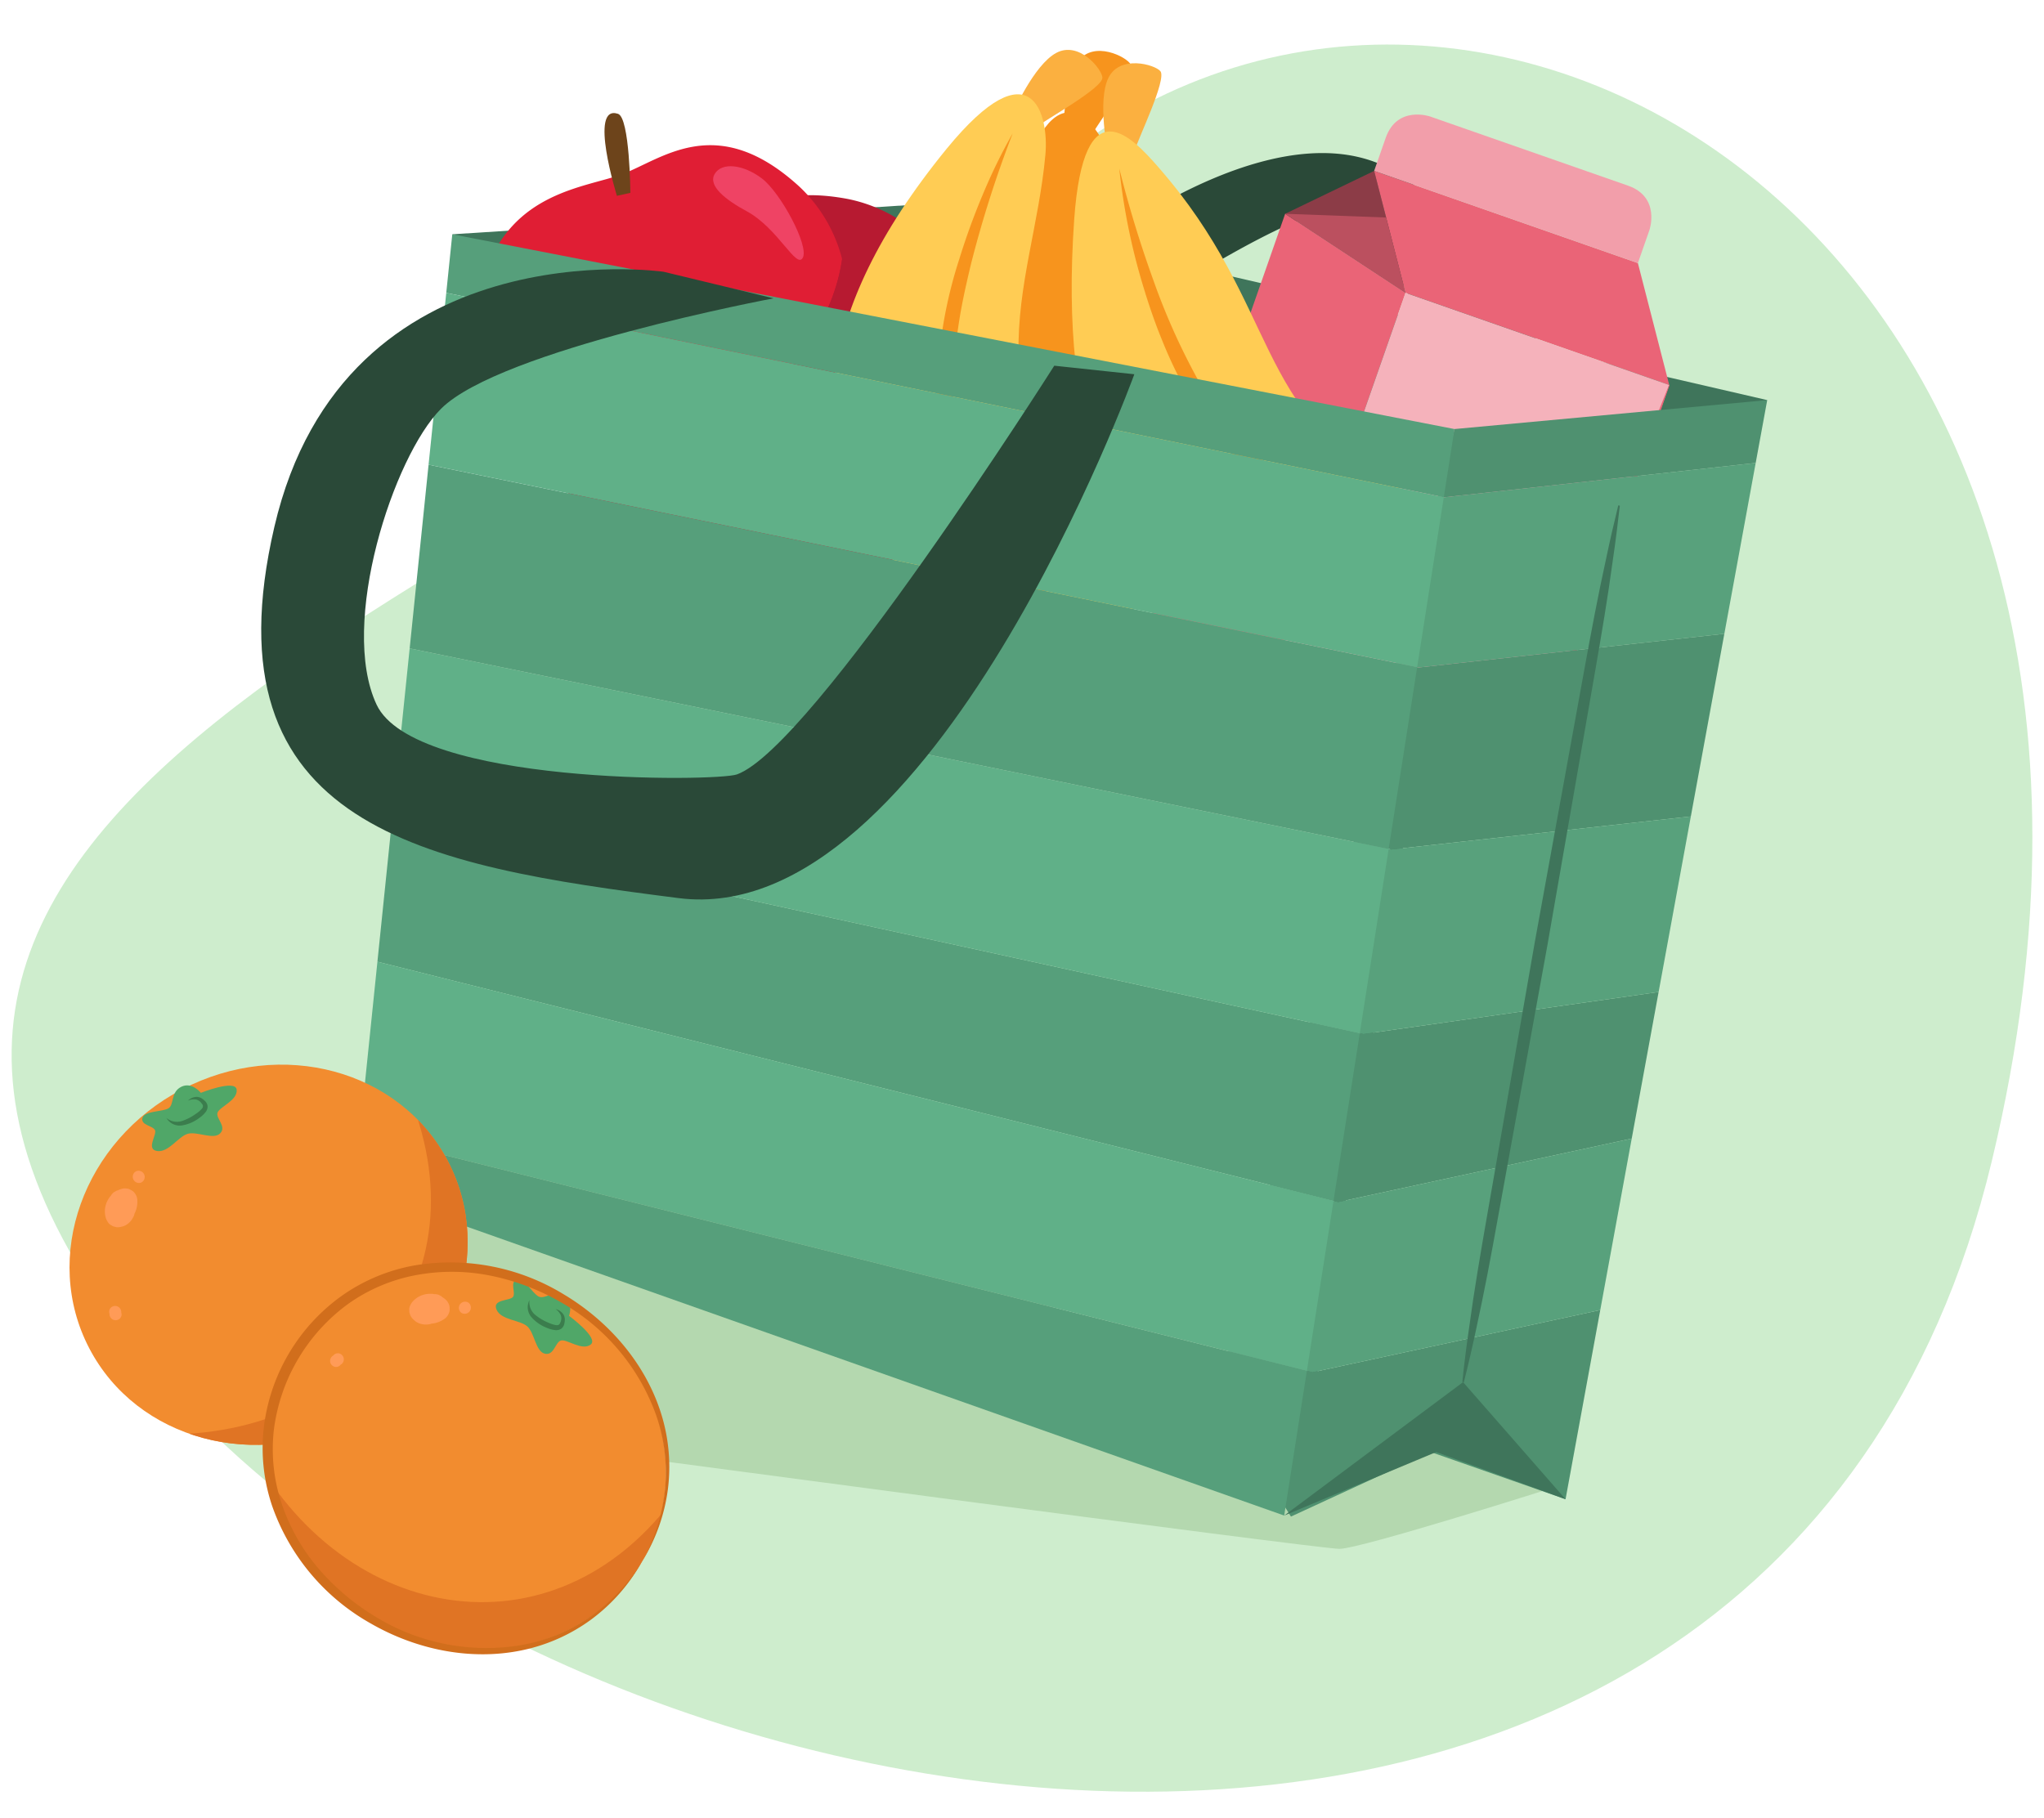
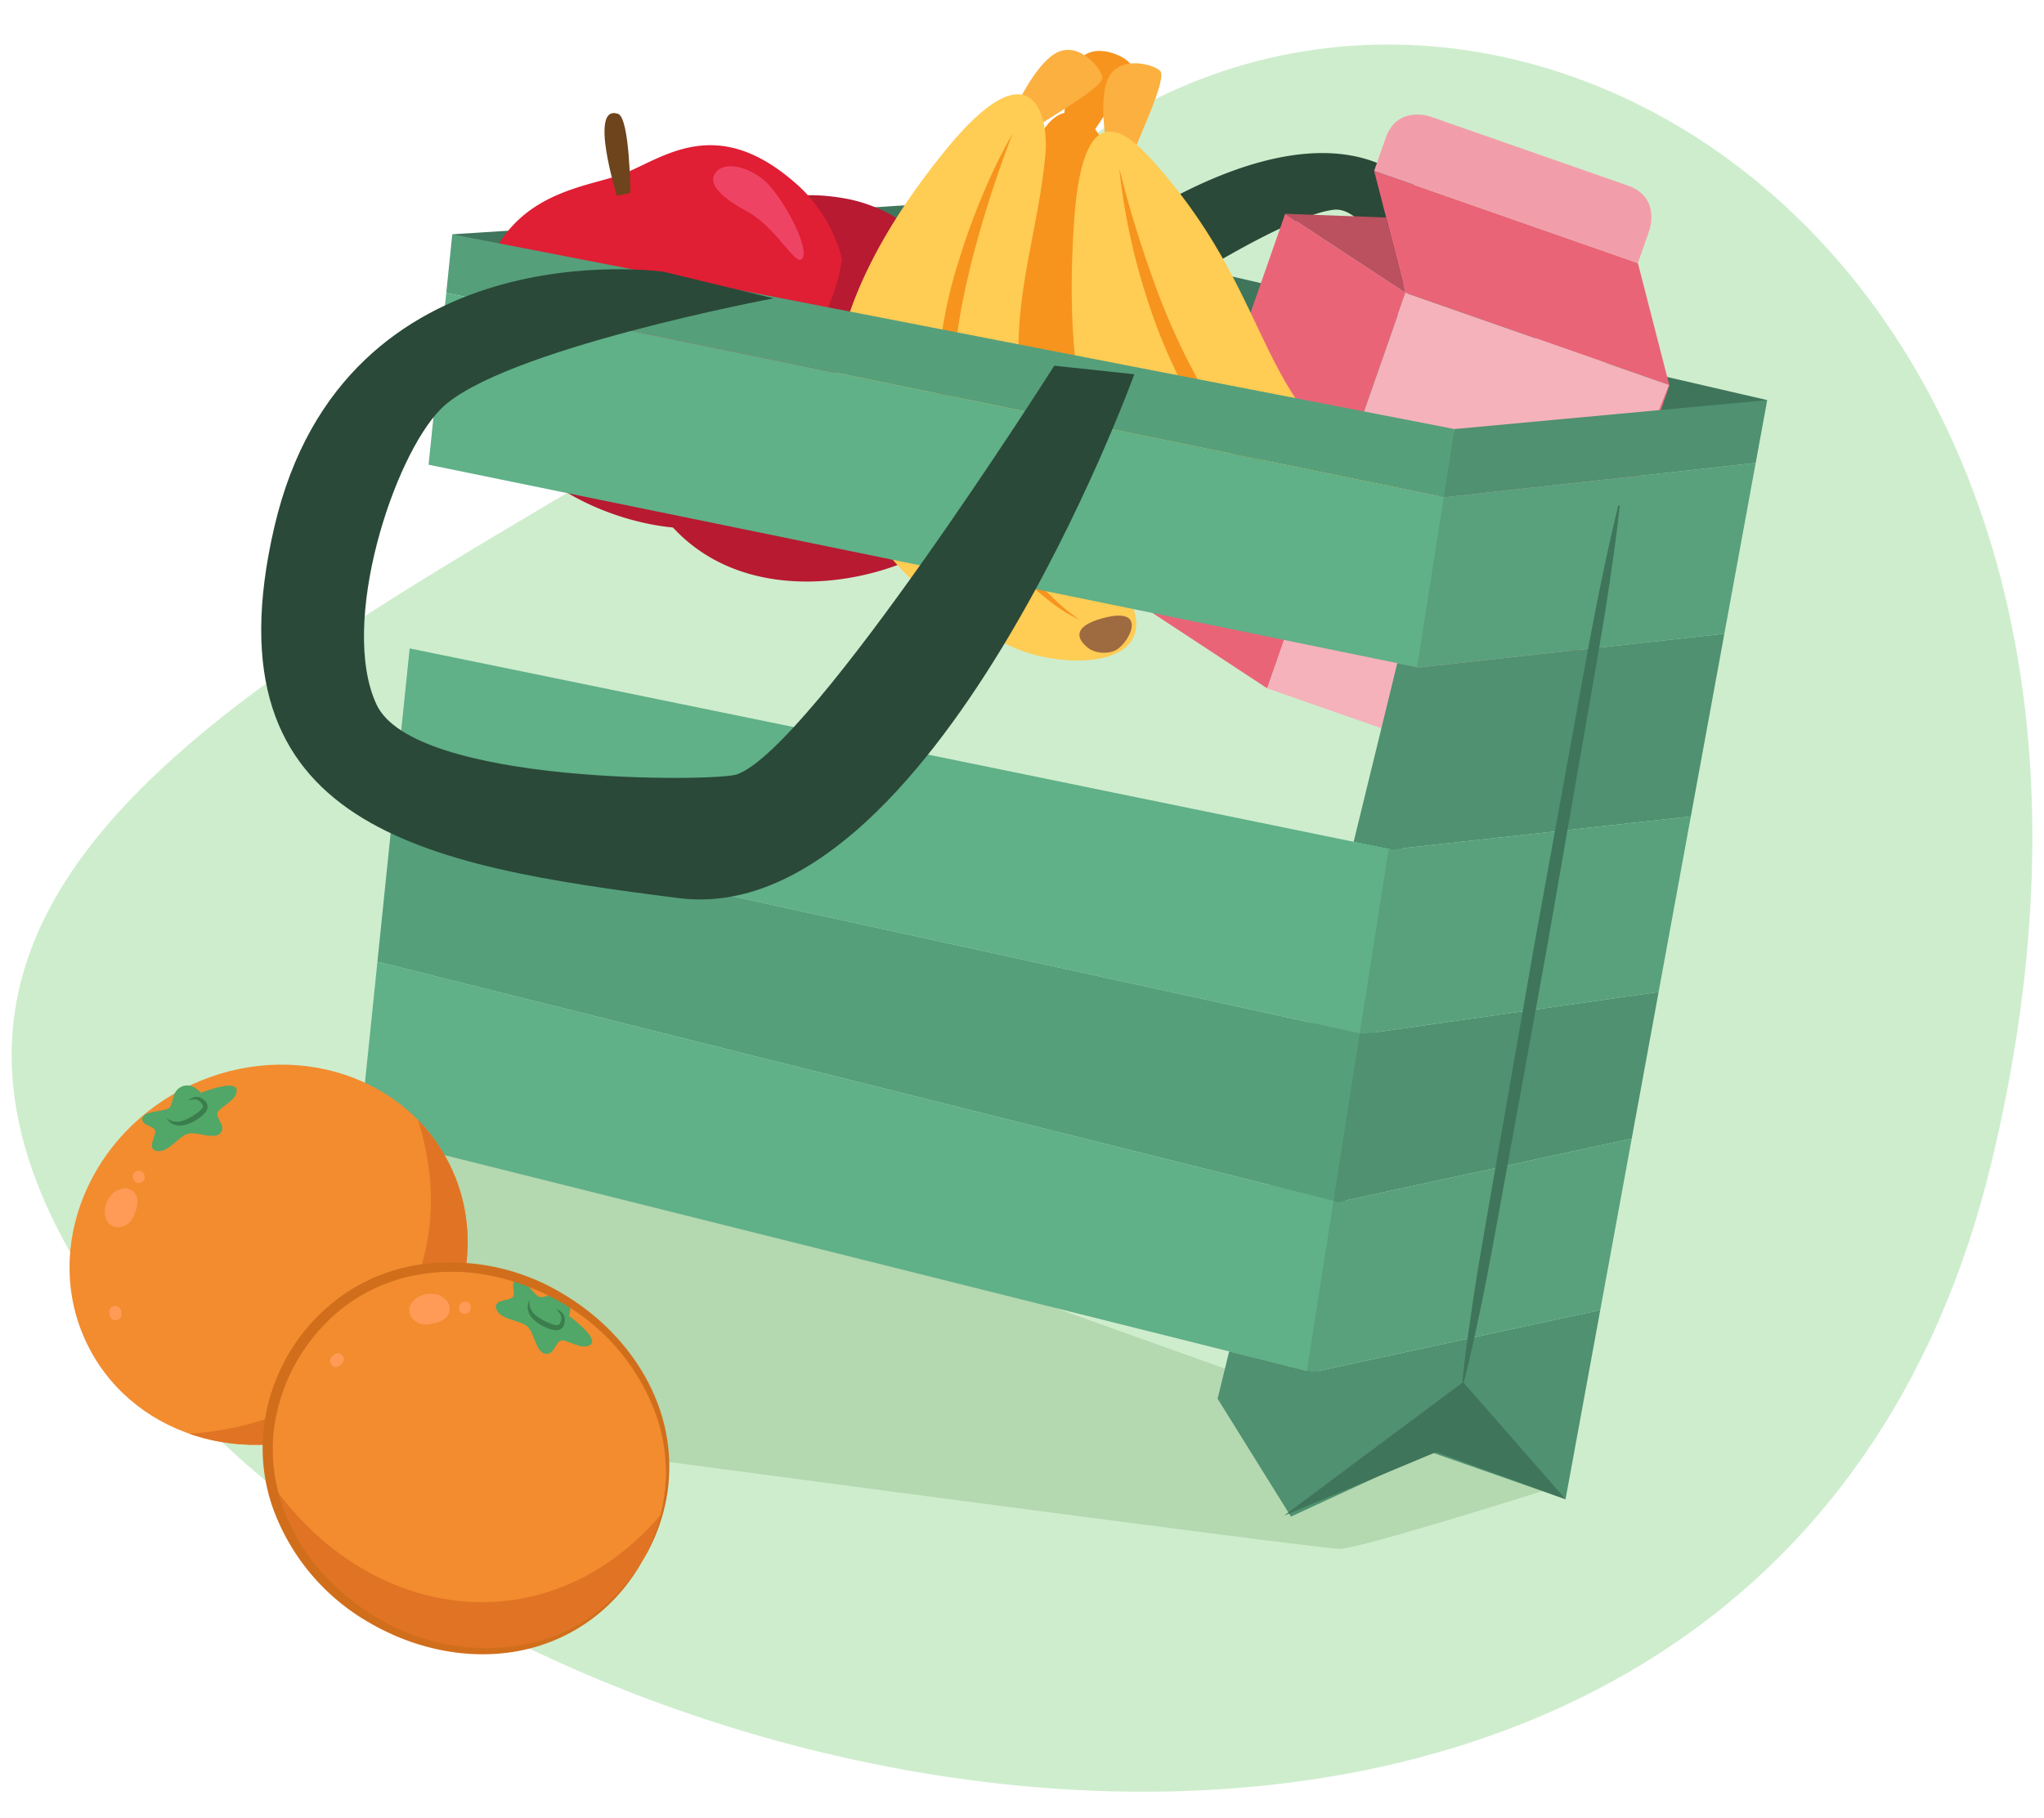
<svg xmlns="http://www.w3.org/2000/svg" width="380" height="338" viewBox="0 0 380 338">
  <defs>
    <clipPath id="a">
      <ellipse cx="49.935" cy="233.316" rx="37.604" ry="34.705" transform="translate(-102.354 49.637) rotate(-27.582)" fill="#f28c2f" />
    </clipPath>
    <clipPath id="b">
      <ellipse cx="86.935" cy="271.316" rx="34.705" ry="37.604" transform="translate(-191.05 208.909) rotate(-59.581)" fill="#f28c2f" />
    </clipPath>
  </defs>
  <path d="M193.3,32.843C271.881-35.512,411.871,43.036,370.278,215.98S92.2,345.9,20.309,244.269,107.558,107.42,193.3,32.843Z" fill="#ceedcd" />
  <path d="M103,269s142,19,146,19,40.235-11.529,40.235-11.529L162,231,76.059,212.941l-4.235,26.824L101,270Z" fill="#b4d8af" />
  <path d="M205,45s35-27,56-12a74.123,74.123,0,0,1,27,36.353l-19.765.706S257,38,248,39s-32,16-32,16l-17-5Z" fill="#2a4938" />
  <polygon points="84.085 43.564 171 38 328.545 74.396 251.264 102.667 84.085 43.564" fill="#3f755b" />
  <path d="M239.855,279.977q.636-6.278,1.479-12.522.793-6.252,1.731-12.48c1.238-8.307,2.6-16.595,3.89-24.893l7.856-49.773,8.151-49.726c1.366-8.286,2.689-16.58,4.124-24.855l1.1-6.2,1.172-6.191q1.151-6.195,2.493-12.358l.29.046c-.446,4.182-.94,8.355-1.507,12.517l-.828,6.246-.9,6.236c-1.232,8.308-2.576,16.6-3.876,24.895l-7.849,49.774-8.144,49.727c-1.374,8.285-2.681,16.581-4.11,24.857q-1.072,6.207-2.269,12.4-1.163,6.192-2.521,12.353Z" fill="#3f755b" />
  <path d="M171.483,44.256a27.979,27.979,0,0,0-13.924-7.271c-19.148-3.575-23.718,7.58-28.255,14.194-2.382-3.446-6-8.253-7.462-7.906-4.037.962,1.662,7.173,5.281,10.672-4.957,5.574-14.052,13.341-10.6,27.75a39.915,39.915,0,0,0,3.775,9.577c14.2,26.411,50.065,16.315,58.483,6.45,4.732-5.691,7.267-10.8,8.138-18.513C187.129,71.93,182.662,54.591,171.483,44.256Z" fill="#b71a31" />
  <polygon points="235.589 127.995 213.217 113.296 238.927 39.75 261.299 54.449 235.589 127.995" fill="#ea6477" />
-   <polygon points="261.299 54.449 255.469 31.778 238.927 39.75 261.299 54.449" fill="#8c3c47" />
  <polygon points="255.469 31.778 304.499 48.918 310.33 71.589 261.299 54.449 255.469 31.778" fill="#ea6477" />
  <path d="M304.5,48.918l2.142-6.127s2.143-6.13-3.986-8.272L265.883,21.664s-6.13-2.143-8.272,3.987l-2.142,6.127Z" fill="#f29eaa" />
  <rect x="234.004" y="73.822" width="77.91" height="51.94" transform="translate(88.681 324.529) rotate(-70.731)" fill="#f5b2bb" />
  <path d="M310.377,71.606,297.569,108.4l-12.9,36.757-.095-.033,2.824-9.33,2.989-9.272c2.011-6.175,4.166-12.3,6.241-18.452,2.205-6.106,4.341-12.237,6.612-18.322l3.438-9.114,3.607-9.056Z" fill="#ea6477" />
  <path d="M304.5,48.918l2.142-6.128s2.143-6.129-3.986-8.272L265.882,21.664s-6.13-2.143-8.272,3.986l-2.142,6.128L238.926,39.75,213.216,113.3,235.588,128l49.03,17.14,25.711-73.546Z" fill="none" />
  <polygon points="238.926 39.75 257.697 40.445 261.299 54.449 238.926 39.75" fill="#bb505f" />
  <path d="M114.676,79.46c19.92,5.431,39.239-12.836,41.88-31.292a27.977,27.977,0,0,0-8-13.518c-15.337-14-25.42-5.041-32.916-2.252-6.745,2.51-20.423,3.223-25.526,18.61C91.844,60.636,97.57,74.8,114.676,79.46Z" fill="#e01e34" />
  <path d="M114.676,79.46C97.57,74.8,91.844,60.636,90.115,51.008a39.935,39.935,0,0,0-1.84,10.129c-1.854,29.93,33.942,40.257,46.3,36.311,7.021-2.34,11.866-5.342,16.674-11.441,4.017-6.075,9.362-23.163,5.311-37.839C153.915,66.624,134.6,84.891,114.676,79.46Z" fill="#b71a31" />
  <path d="M141.645,33.184c3.446,2.6,8.762,12.449,7.618,14.712-1.163,2.3-4.589-5.446-10.415-8.6-3.87-2.093-7.319-4.72-5.972-6.966C134.2,30.125,138.14,30.54,141.645,33.184Z" fill="#ef4364" />
  <path d="M114.693,36.412s-5.332-17.09.2-15.248c2.2.733,2.3,14.694,2.3,14.694Z" fill="#6d441b" />
  <path d="M202.7,25.525c.911-1.9,8.443-11.861,7.5-13.565-.785-1.413-6.754-4.441-9.684-.677s-2.787,13.759-2.787,13.759Z" fill="#f7941d" />
  <path d="M206.4,29.409c8.415,24.54,3.737,48.134,48.722,69.51,8.633,8.221-3.617,15.122-13.935,16.361-8.422,1.012-73.288-.352-51.991-79.388C195.745,11.743,203.981,22.348,206.4,29.409Z" fill="#f7941d" />
-   <path d="M251.585,109.913s-6.828-.946.043-6.422,6.082,2.909,4.231,4.826A5.385,5.385,0,0,1,251.585,109.913Z" fill="#f7941d" />
  <path d="M199.226,28.258c-.217,5.264-.258,46.607,17.154,61.754s31.261,15.719,31.261,15.719" fill="#f7941d" />
  <path d="M210.967,27.982c.529-2.044,6.013-13.26,4.757-14.75-1.042-1.237-7.48-3.064-9.634,1.192s-.1,14.038-.1,14.038Z" fill="#fbb040" />
  <path d="M215.35,31.084C238,57,233,77,259.69,90.491c1.48.748,3.115,1.231,4.218,2.47,5.5,6.182-4.054,13.858-12.954,16.732-8.071,2.608-57,12.7-51.246-68.949C201.5,15.789,210.437,25.463,215.35,31.084Z" fill="#ffcc54" />
-   <path d="M260.127,102.433s-6.882.38-1.188-6.311,6.526,1.689,5.077,3.925A5.387,5.387,0,0,1,260.127,102.433Z" fill="#9e6a3f" />
  <path d="M208.086,31.33a211.2,211.2,0,0,0,6.344,20.791,123.42,123.42,0,0,0,8.89,19.589,62.789,62.789,0,0,0,6.07,8.7,33.85,33.85,0,0,0,7.794,6.875c3.071,1.875,6.174,3.816,9.217,5.8,1.523.993,3.045,1.989,4.552,3.013l2.263,1.532,1.129.771.568.382.287.184c.078.041.239.16.255.117.04.07-.09.008-.123.007l-.165-.051-.326-.113-.645-.24c-.431-.161-.853-.337-1.274-.516-.842-.356-1.684-.715-2.512-1.1-1.666-.748-3.309-1.539-4.945-2.342-3.273-1.618-6.483-3.281-9.694-5.06a33.805,33.805,0,0,1-8.625-7.329,56,56,0,0,1-6.358-9.176,82.5,82.5,0,0,1-4.774-9.981c-1.4-3.4-2.564-6.887-3.615-10.394A118.06,118.06,0,0,1,208.086,31.33Z" fill="#f7941d" />
  <path d="M192.557,23.715c1.611-1.365,12.558-7.368,12.391-9.31-.139-1.611-4.346-6.816-8.56-4.58s-8.173,11.414-8.173,11.414Z" fill="#fbb040" />
  <path d="M194.35,28.776c-2.362,25.835-16.284,45.45,16.018,83.361,4.513,11.033-9.488,12.318-19.41,9.227-8.1-2.522-66.728-30.307-14.958-93.711C191.854,8.3,195.03,21.342,194.35,28.776Z" fill="#ffcc54" />
  <path d="M202.639,120.72s-5.843-3.657,2.667-5.842,4.36,5.143,1.886,6.135A5.388,5.388,0,0,1,202.639,120.72Z" fill="#9e6a3f" />
  <path d="M188.273,24.79A211.958,211.958,0,0,0,180.591,48.8c-.977,4.067-1.908,8.14-2.478,12.258a71.7,71.7,0,0,0-.9,12.347,46.634,46.634,0,0,0,.452,6.1,36,36,0,0,0,1.411,5.879c.142.482.355.934.529,1.4a14.679,14.679,0,0,0,.6,1.4l1.326,2.821c.962,1.838,1.888,3.7,2.953,5.486a73.317,73.317,0,0,0,7.129,10.225,51.29,51.29,0,0,0,4.268,4.58,35.217,35.217,0,0,0,4.875,3.982,29.153,29.153,0,0,1-5.413-3.348,46.882,46.882,0,0,1-4.815-4.217,62.856,62.856,0,0,1-8.034-9.99c-1.208-1.772-2.259-3.64-3.3-5.512a58.293,58.293,0,0,1-2.793-5.88,35.818,35.818,0,0,1-1.632-6.386,48.737,48.737,0,0,1-.552-6.5,84,84,0,0,1,4.13-25.282A127.184,127.184,0,0,1,182.7,36.2,103.259,103.259,0,0,1,188.273,24.79Z" fill="#f7941d" />
  <polygon points="228.516 251.285 226.368 260.081 240 282 266 270 291.052 278.775 297.506 243.591 244.015 255.163 228.516 251.285" fill="#4f9170" />
  <polygon points="320.574 117.848 326.401 86.081 268.492 92.47 267.359 92.238 259.771 123.308 263.731 124.119 320.574 117.848" fill="#58a17c" />
  <polygon points="326.401 86.081 328.545 74.396 270.402 79.78 267.359 92.238 268.492 92.47 326.401 86.081" fill="#4f9170" />
  <polygon points="243.462 190.085 236.074 220.336 248.777 223.514 303.355 211.707 308.355 184.453 253.477 192.273 243.462 190.085" fill="#4f9170" />
  <polygon points="263.731 124.119 259.771 123.308 251.658 156.526 258.64 157.956 314.343 151.811 320.574 117.848 263.731 124.119" fill="#4f9170" />
  <polygon points="251.658 156.526 243.462 190.085 253.477 192.273 308.355 184.453 314.343 151.811 258.64 157.956 251.658 156.526" fill="#58a17c" />
  <polygon points="236.074 220.336 228.516 251.285 244.015 255.163 297.506 243.591 303.355 211.707 248.777 223.514 236.074 220.336" fill="#58a17c" />
  <polygon points="238.745 281.811 267 270 291.052 278.775 272 257 238.745 281.811" fill="#3f755b" />
  <path d="M271.855,256.974q.544-5.159,1.294-10.28.7-5.13,1.544-10.235c1.113-6.809,2.347-13.6,3.515-20.394l7.107-40.776,7.4-40.723c1.242-6.786,2.44-13.58,3.75-20.353l1.01-5.075,1.078-5.064c.7-3.378,1.479-6.743,2.3-10.1l.29.052c-.385,3.435-.817,6.861-1.322,10.275l-.734,5.124-.8,5.112c-1.107,6.81-2.326,13.6-3.5,20.4l-7.1,40.777-7.393,40.724c-1.249,6.785-2.431,13.581-3.735,20.356q-.978,5.081-2.081,10.14-1.068,5.064-2.331,10.095Z" fill="#3f755b" />
  <polygon points="70.166 178.829 247.913 223.298 252.798 192.124 72.843 152.82 70.166 178.829" fill="#569f7b" />
  <polygon points="66.872 210.845 242.962 254.899 247.913 223.298 70.166 178.829 66.872 210.845" fill="#60b088" />
-   <polygon points="65.859 220.689 238.745 281.811 242.962 254.899 66.872 210.845 65.859 220.689" fill="#569f7b" />
  <polygon points="72.843 152.82 252.798 192.124 258.167 157.859 76.161 120.569 72.843 152.82" fill="#60b088" />
  <polygon points="270.402 79.78 84.085 43.564 82.964 54.459 268.416 92.454 270.402 79.78" fill="#569f7b" />
-   <polygon points="79.676 86.409 76.161 120.569 258.167 157.859 263.463 124.064 79.676 86.409" fill="#569f7b" />
  <polygon points="268.416 92.454 82.964 54.459 79.676 86.409 263.463 124.064 268.416 92.454" fill="#60b088" />
  <path d="M210.882,69.588S173.353,173,126.176,167,38,154,51,98s72.353-47.471,72.353-47.471l20.471,4.942S93,65,82,76c-8.86,8.86-19,40-12,55s63.233,14.345,67,13c14-5,59-76,59-76Z" fill="#2a4938" />
  <ellipse cx="49.935" cy="233.316" rx="37.604" ry="34.705" transform="translate(-102.354 49.637) rotate(-27.582)" fill="#f28c2f" />
  <g clip-path="url(#a)">
    <path d="M26,266.491c40.331,21.384,90.871-22.349,49.273-64.594C91.675,238.449,64.2,269.64,26,266.491Z" fill="#e07424" />
    <path d="M25.062,221.872a1.741,1.741,0,0,0-.677-.57,1.752,1.752,0,0,0-.822-.3,2.294,2.294,0,0,0-1.2.148,1.868,1.868,0,0,0-.4.165c-.021.012-.044.029-.066.041-.066.022-.136,0-.2.034l-.535.307a2.288,2.288,0,0,0-.553.649c-.02.021-.041.039-.06.059-.049.053-.1.108-.139.165a5.547,5.547,0,0,0-.51.85,2.448,2.448,0,0,0-.157.4,4.889,4.889,0,0,0-.227.961,4.392,4.392,0,0,0,.258,1.982l.306.535a1.735,1.735,0,0,0,.678.57,1.155,1.155,0,0,0,.538.226,1.719,1.719,0,0,0,.881.086.876.876,0,0,0,.183-.025,5.915,5.915,0,0,0,.656-.173.607.607,0,0,0,.07-.029,2.954,2.954,0,0,0,.8-.492,3.453,3.453,0,0,0,.614-.675,5.443,5.443,0,0,0,.367-.653A3.755,3.755,0,0,0,25,225.7c.006-.023.011-.047.018-.07.05-.09.1-.18.139-.274a4.974,4.974,0,0,0,.364-2.347A2.307,2.307,0,0,0,25.062,221.872Z" fill="#ff9b57" />
    <path d="M25.358,217.765a1.152,1.152,0,0,0,.869,2.132A1.152,1.152,0,0,0,25.358,217.765Z" fill="#ff9b57" />
    <path d="M20.987,242.913a1.062,1.062,0,0,0-.623,1.361,1.136,1.136,0,0,0,1.55,1.135,1.064,1.064,0,0,0,.623-1.361A1.136,1.136,0,0,0,20.987,242.913Z" fill="#ff9b57" />
  </g>
  <path d="M28.821,210.163c.374.869-1.735,3.542.389,3.863s3.9-2.658,5.655-3.19,4.847,1.193,6.083-.108-.92-2.8-.49-3.878,3.749-2.25,3.54-4.231-6.657.59-6.657.59-1.666-2.128-3.663-1.115-1.26,3.332-2.371,4-4.486.436-4.827,1.8S28.447,209.294,28.821,210.163Z" fill="#50a768" />
  <path d="M30.958,207.9a3.046,3.046,0,0,0,2.821.562,9.459,9.459,0,0,0,2.667-1.375,5.234,5.234,0,0,0,1.085-.931.642.642,0,0,0-.01-.928,1.817,1.817,0,0,0-1.08-.786,2.822,2.822,0,0,0-1.5.212,2.448,2.448,0,0,1,1.526-.694,1.8,1.8,0,0,1,.916.211,3.331,3.331,0,0,1,.712.547,1.536,1.536,0,0,1,.491.926,1.656,1.656,0,0,1-.291,1.048,5.256,5.256,0,0,1-1.284,1.212,7.261,7.261,0,0,1-3.09,1.348A2.839,2.839,0,0,1,30.958,207.9Z" fill="#3b7d4d" />
  <ellipse cx="86.935" cy="271.316" rx="34.705" ry="37.604" transform="translate(-191.05 208.909) rotate(-59.581)" fill="#f28c2f" />
  <g clip-path="url(#b)">
    <path d="M46.118,268.6c3.237,45.535,67.106,65.222,80.89,7.558C104.7,309.434,63.687,302.658,46.118,268.6Z" fill="#e07424" />
    <path d="M83.46,244.158a1.715,1.715,0,0,0,.124-.876,1.735,1.735,0,0,0-.176-.858,2.286,2.286,0,0,0-.759-.936,1.921,1.921,0,0,0-.35-.25c-.022-.012-.049-.022-.071-.034-.053-.044-.076-.112-.134-.151q-.272-.147-.545-.292a2.294,2.294,0,0,0-.843-.125c-.027,0-.054-.013-.081-.019-.071-.014-.142-.024-.214-.031a5.468,5.468,0,0,0-.991.018,2.463,2.463,0,0,0-.426.081,4.774,4.774,0,0,0-.935.318,4.378,4.378,0,0,0-1.544,1.267c-.1.182-.2.363-.292.544a1.74,1.74,0,0,0-.124.876,1.163,1.163,0,0,0,.093.577,1.737,1.737,0,0,0,.394.793.89.89,0,0,0,.118.142,6.2,6.2,0,0,0,.5.464c.02.016.04.031.061.045a2.988,2.988,0,0,0,.841.416,3.442,3.442,0,0,0,.9.163,5.271,5.271,0,0,0,.748-.035,3.843,3.843,0,0,0,.439-.12c.022-.007.046-.016.069-.022a2.852,2.852,0,0,0,.306-.028,4.983,4.983,0,0,0,2.183-.934A2.32,2.32,0,0,0,83.46,244.158Z" fill="#ff9b57" />
    <path d="M87.1,242.233a1.152,1.152,0,0,0-1.347,1.867A1.152,1.152,0,0,0,87.1,242.233Z" fill="#ff9b57" />
    <path d="M63.457,251.852a1.062,1.062,0,0,0-1.484.193,1.136,1.136,0,0,0-.142,1.916,1.064,1.064,0,0,0,1.485-.192A1.137,1.137,0,0,0,63.457,251.852Z" fill="#ff9b57" />
  </g>
  <path d="M95.382,241.141c-.539.778-3.924.406-3.07,2.378s4.32,1.9,5.7,3.1,1.557,4.743,3.315,5.1,1.888-2.265,3.029-2.47,3.895,1.987,5.464.76-4.028-5.333-4.028-5.333.922-2.541-.995-3.7-3.494.7-4.652.111-2.747-3.574-4.082-3.141S95.921,240.364,95.382,241.141Z" fill="#50a768" />
  <path d="M98.432,241.756a3.048,3.048,0,0,0,1.018,2.69,9.473,9.473,0,0,0,2.58,1.533,5.231,5.231,0,0,0,1.364.427c.425.027.595-.053.782-.5a1.807,1.807,0,0,0,.093-1.332,2.819,2.819,0,0,0-.973-1.159,2.452,2.452,0,0,1,1.4.927,1.79,1.79,0,0,1,.306.889,3.325,3.325,0,0,1-.086.893,1.536,1.536,0,0,1-.525.907,1.658,1.658,0,0,1-1.044.309,5.278,5.278,0,0,1-1.708-.447,7.272,7.272,0,0,1-2.78-1.907A2.838,2.838,0,0,1,98.432,241.756Z" fill="#3b7d4d" />
  <path d="M119.363,290.356A33.814,33.814,0,0,1,110,301.073a33.106,33.106,0,0,1-13.09,5.817c-9.5,1.941-19.564-.179-27.934-4.986A40.352,40.352,0,0,1,50.61,280.072,33.668,33.668,0,0,1,49.025,265.6,35.248,35.248,0,0,1,63.468,241a33.66,33.66,0,0,1,13.412-5.668,40.364,40.364,0,0,1,28.016,5.4c8.277,4.968,15.03,12.724,17.966,21.967a33.1,33.1,0,0,1,1.3,14.266,33.807,33.807,0,0,1-4.8,13.4,34.968,34.968,0,0,0,4.27-13.458,32.336,32.336,0,0,0-1.7-13.9,39.337,39.337,0,0,0-17.814-20.947,43.442,43.442,0,0,0-13.049-4.883,36.342,36.342,0,0,0-13.843-.054,31.8,31.8,0,0,0-12.645,5.436,34.3,34.3,0,0,0-13.659,23.26A31.783,31.783,0,0,0,52.336,279.5a36.333,36.333,0,0,0,6.792,12.062,43.419,43.419,0,0,0,10.622,9.019,39.356,39.356,0,0,0,26.974,5.349,32.359,32.359,0,0,0,12.968-5.288A34.964,34.964,0,0,0,119.363,290.356Z" fill="#d16e1c" />
</svg>